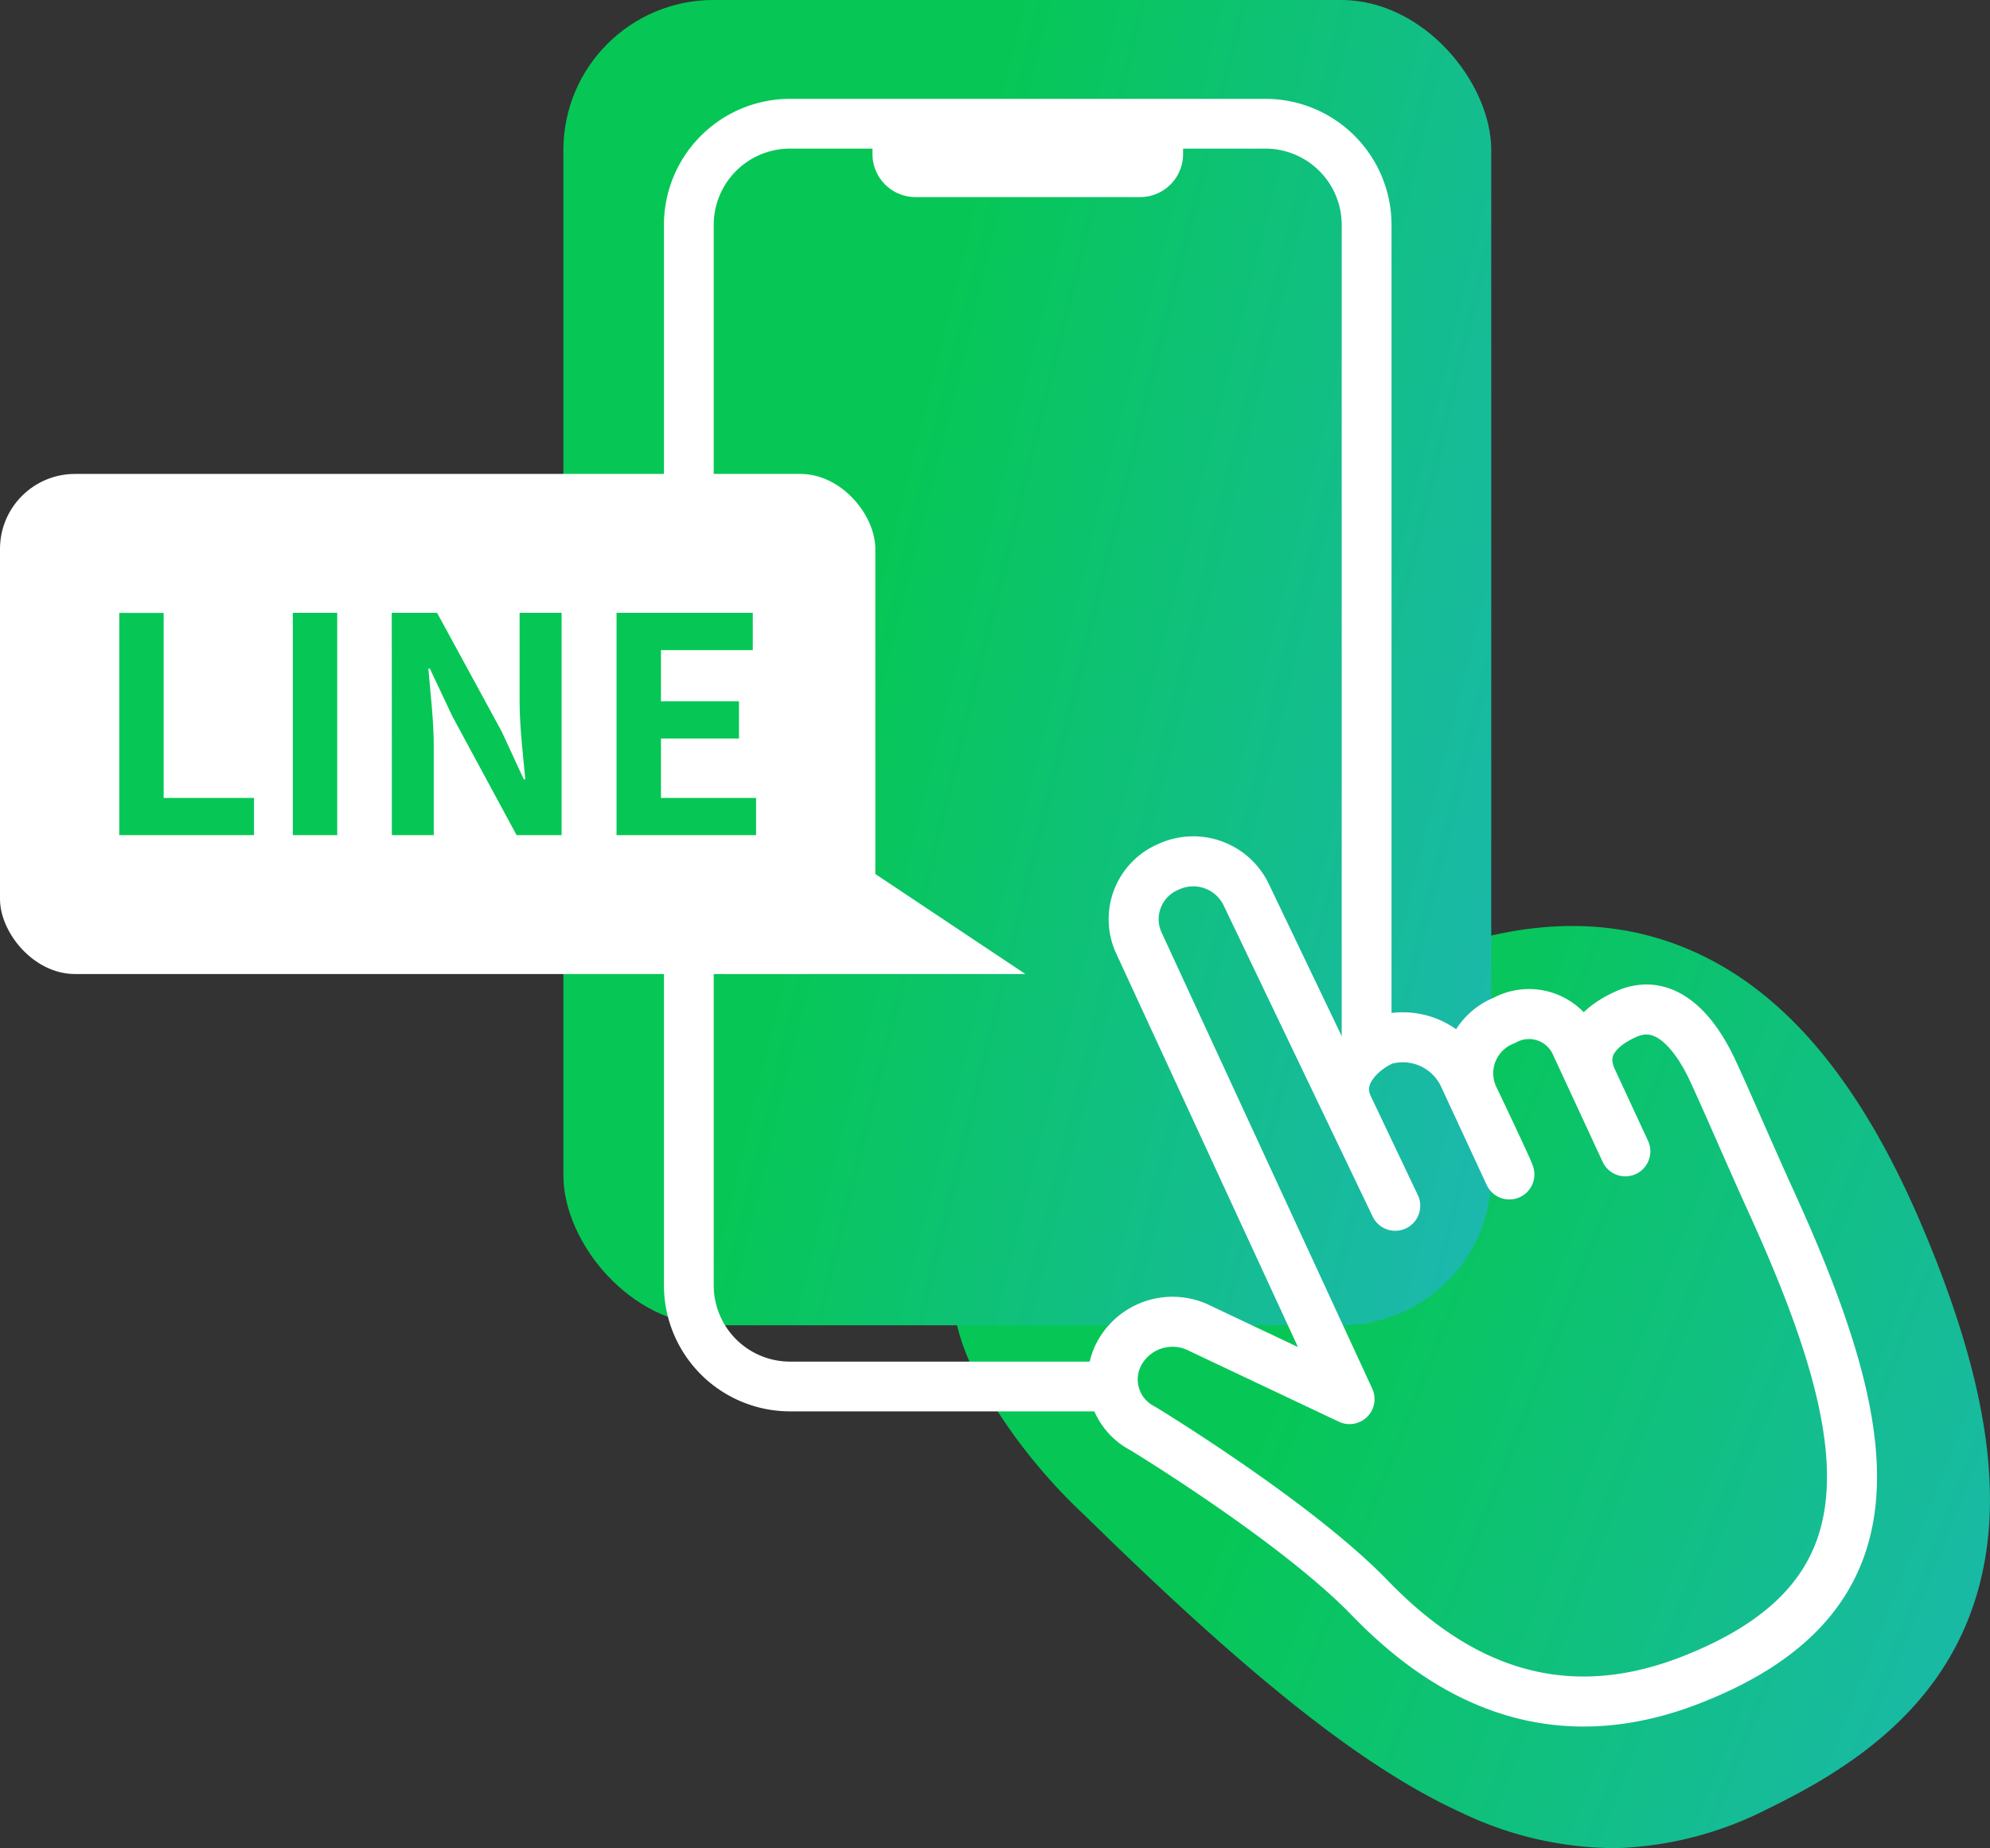
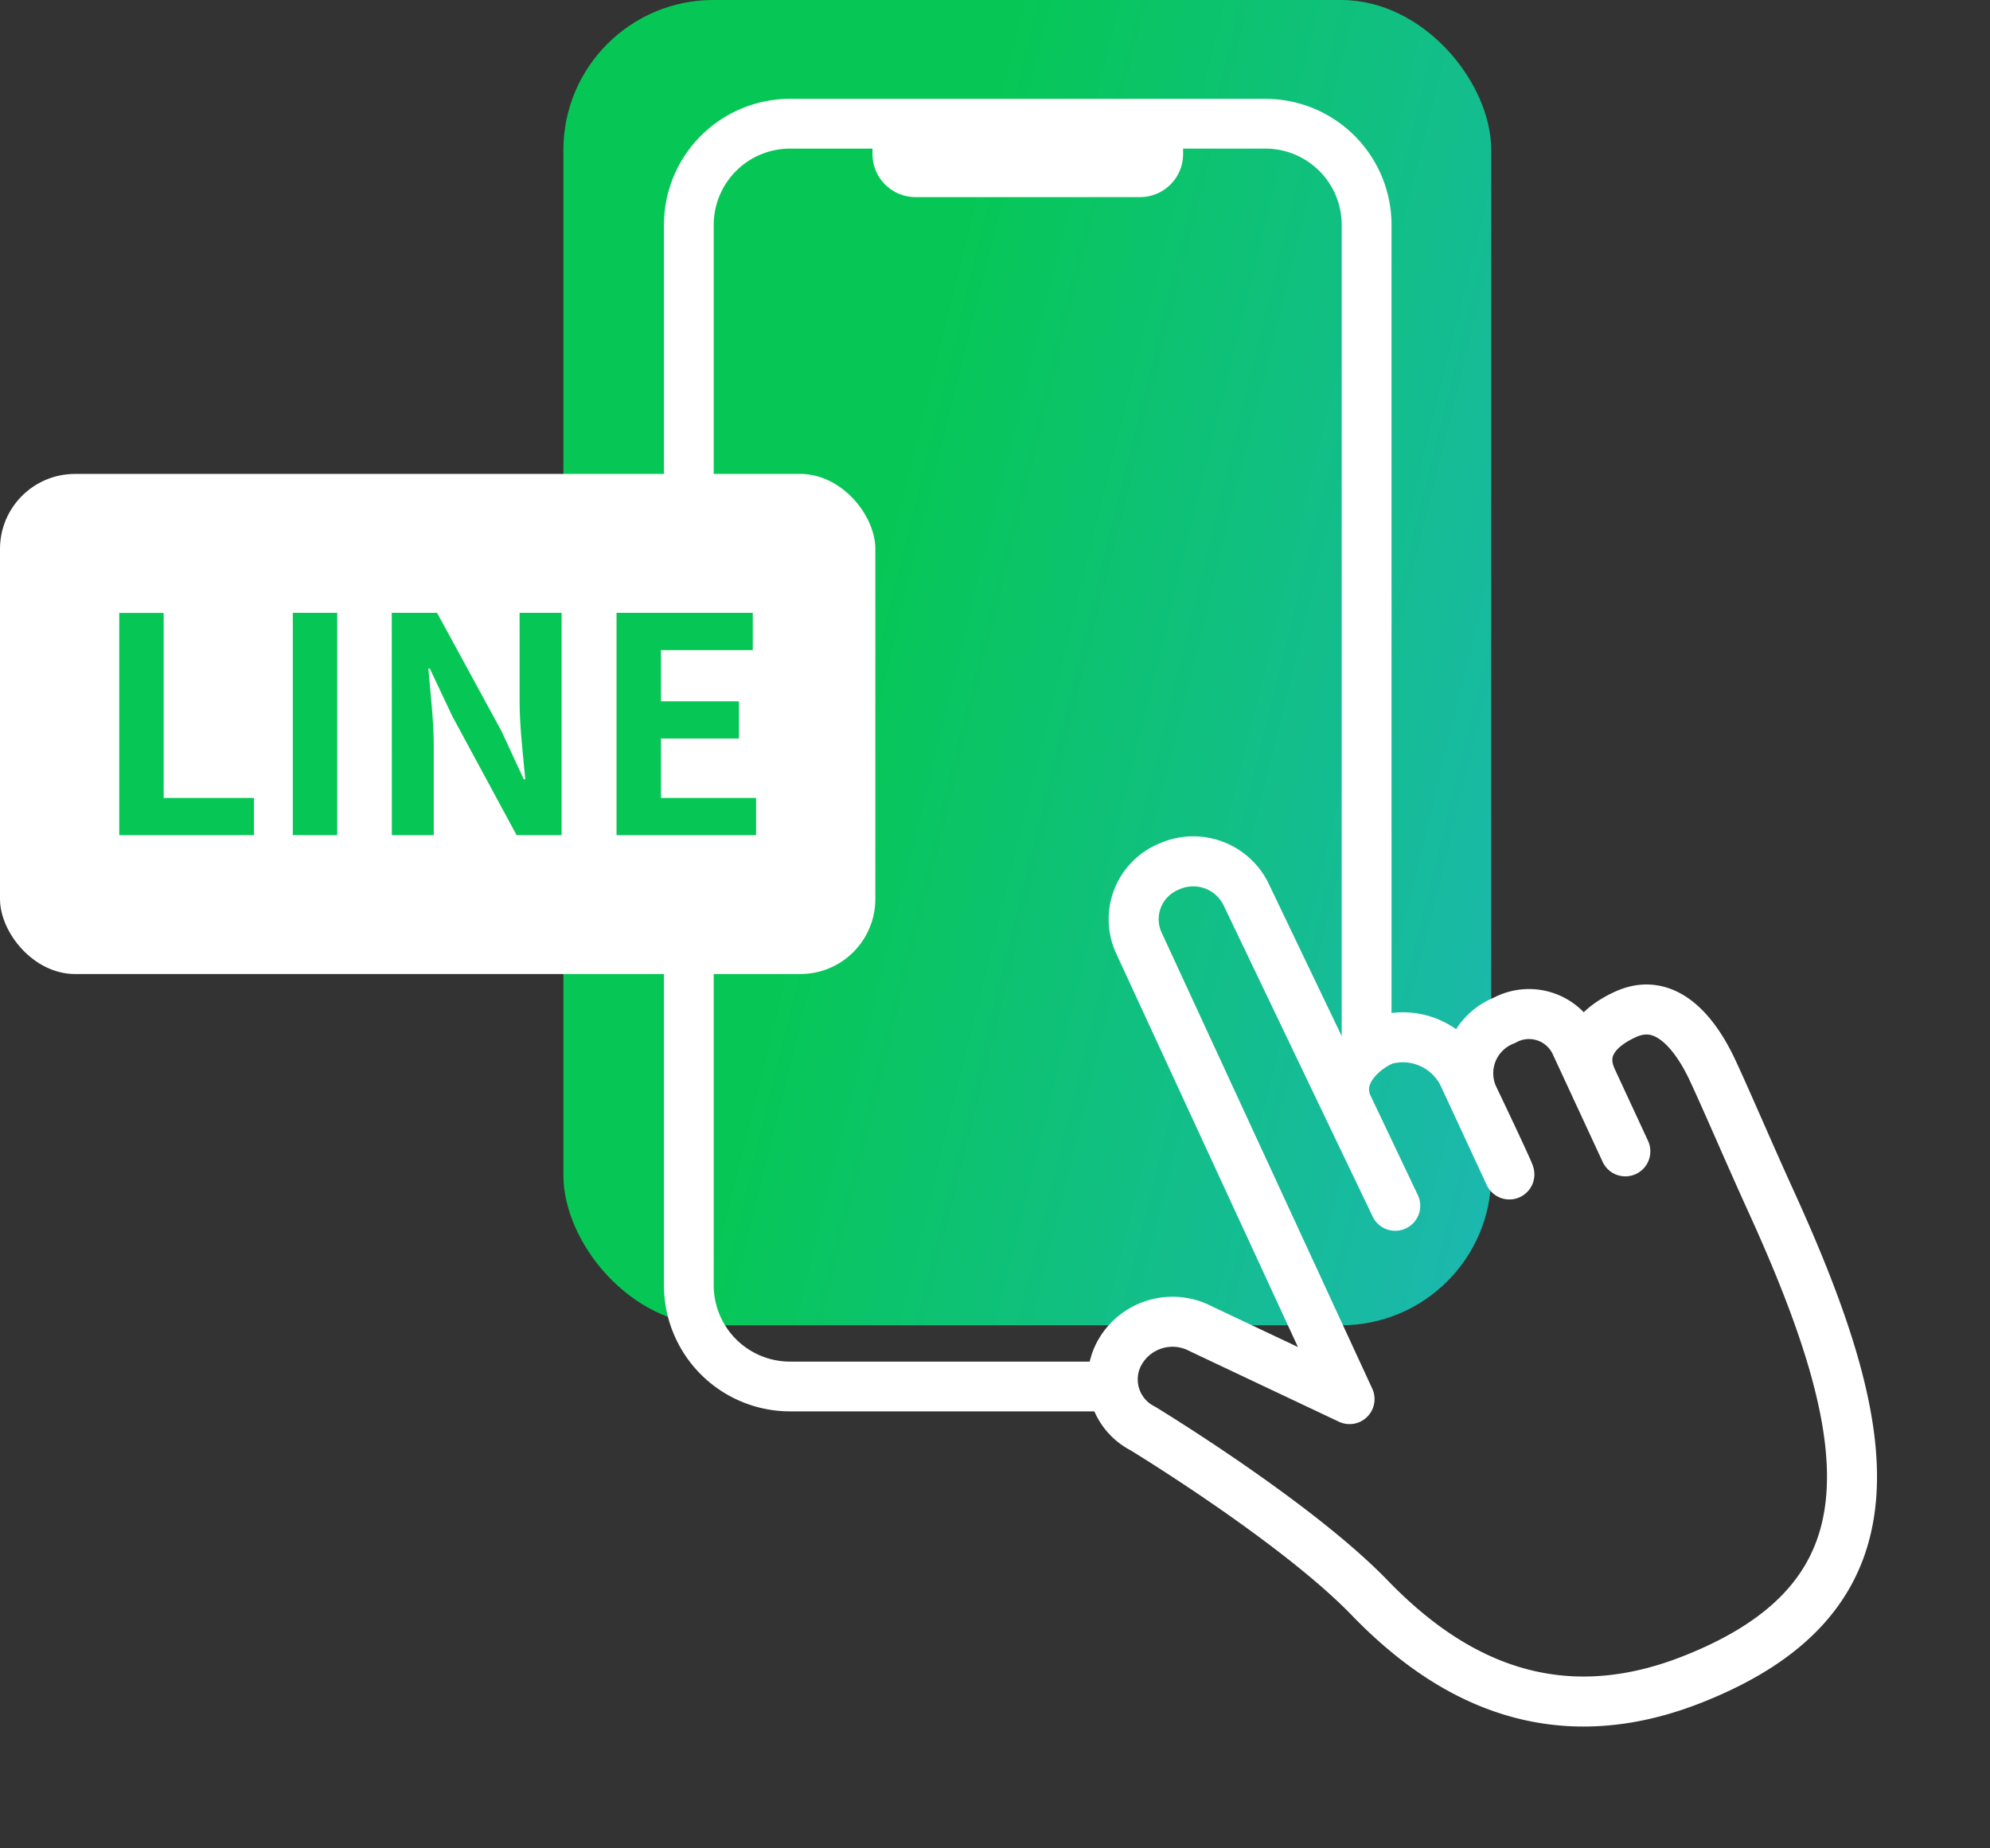
<svg xmlns="http://www.w3.org/2000/svg" width="79.57" height="73.906" viewBox="0 0 79.57 73.906">
  <rect x="0" y="0" width="79.57" height="73.906" fill="#333333" stroke="none" />
  <defs>
    <linearGradient id="linear-gradient" x1="0.257" y1="0.65" x2="0.983" y2="0.906" gradientUnits="objectBoundingBox">
      <stop offset="0" stop-color="#06c755" />
      <stop offset="1" stop-color="#1bb8ad" />
    </linearGradient>
  </defs>
  <g id="line" transform="translate(-796 -3891.5)">
-     <path id="合体_3" data-name="合体 3" d="M22.963,40.887C19.1,39.118,14.61,35.574,7.952,29.038A22.233,22.233,0,0,1,3.7,23.628,8.653,8.653,0,0,1,2.638,18.2a7.48,7.48,0,0,1,2.276-4.2,13.558,13.558,0,0,1,3.569-2.4,47.3,47.3,0,0,1,6.29-2.343,36.582,36.582,0,0,0,4.342-1.569c3.075-1.5,7.714-3.289,12.469-1.509,4.032,1.508,7.246,5.2,9.823,11.278,2.742,6.467,3.38,11.312,2.008,15.246-1.508,4.323-5.165,6.566-8.181,8.037a14.28,14.28,0,0,1-5.9,1.568q-.176.005-.353.005A14.3,14.3,0,0,1,22.963,40.887Zm6.016-1.73h0ZM33.853,37.9a10.98,10.98,0,0,1-4.858,1.254A10.974,10.974,0,0,0,33.853,37.9c4.156-2.027,7.094-4.532,7.105-9.509C40.947,33.372,38.009,35.876,33.853,37.9ZM11.132,27.737l-.051-.049Zm-.212-.206-.425-.414Zm-.76-.742Zm-.078-.077-.018-.018ZM10,26.636l-.024-.024Zm-.076-.076L9.9,26.535Zm-.078-.078-.023-.023Zm-.08-.081-.016-.016Zm-.083-.084-.006-.007Zm-.232-.239h0ZM9.382,26l0,0Zm-.073-.077,0,0Zm29.2-7.24-.057-.134Zm-.084-.2-.053-.122Zm-.116-.266-.1-.231ZM10.921,13.951h0ZM11,13.916h0Zm.245-.1.017-.007Zm.089-.036.016-.006Zm.083-.033.018-.007Zm.084-.034.016-.006Zm.084-.033.029-.012Zm.09-.035.027-.011Zm.076-.029.035-.014Zm.085-.033.034-.013Zm.09-.034.042-.016ZM12,13.523l.072-.027Zm.094-.035.075-.028Zm.1-.036.044-.016Zm.064-.024.077-.028Zm.1-.037c.866-.318,1.759-.612,2.641-.9C14.108,12.778,13.215,13.073,12.349,13.391Zm7.367-2.522.009,0Zm.075-.032.016-.007Zm.062-.026.034-.014Zm.062-.027.027-.012Zm.076-.033.025-.011Zm.063-.028.035-.015Zm.061-.027.047-.021Zm.068-.031.044-.02Zm.069-.031.041-.019Zm.057-.026.051-.024Zm.068-.032.052-.025Zm.064-.03.056-.027Zm.158-.076a16.066,16.066,0,0,1,6.8-1.883A16.06,16.06,0,0,0,20.6,10.469Zm6.845-1.883h0Z" transform="translate(831.455 3923.096)" fill="url(#linear-gradient)" />
    <rect id="長方形_14" data-name="長方形 14" width="37.1" height="53" rx="6" transform="translate(818.527 3891.5)" fill="url(#linear-gradient)" />
    <g id="line-2" data-name="line" transform="translate(-136 -170.547)">
      <g id="グループ_5" data-name="グループ 5" transform="translate(958.548 4064)">
        <path id="パス_16" data-name="パス 16" d="M18.189,50.5H5.038A3.052,3.052,0,0,1,1.99,47.449V5.038A3.052,3.052,0,0,1,5.038,1.99h3.3v.221a1.721,1.721,0,0,0,1.718,1.718h8.984a1.721,1.721,0,0,0,1.718-1.718V1.99h3.295A3.052,3.052,0,0,1,27.1,5.038V41.394l1.992-3.842V5.038A5.044,5.044,0,0,0,24.051,0H5.038A5.044,5.044,0,0,0,0,5.038V47.452A5.044,5.044,0,0,0,5.038,52.49H18.189C19.146,52.49,18.851,50.5,18.189,50.5Z" transform="translate(0 2)" fill="#fff" />
        <path id="パス_27" data-name="パス 27" d="M120.5,184.946c-.918-2.017-1.721-3.911-2.328-5.22-.468-1.011-1.649-3.1-3.477-2.283-1.24.555-1.895,1.461-1.36,2.615l1.331,2.872-1.976-4.263a2.047,2.047,0,0,0-2.862-.974,2.271,2.271,0,0,0-1.252,3.028s1.446,3.028,1.453,3.133l-1.841-3.971a2.689,2.689,0,0,0-3.117-1.422c-.634.211-2.145,1.27-1.493,2.676l1.887,3.97L99.5,172.651a2.348,2.348,0,0,0-3.1-1.1,2.272,2.272,0,0,0-1.2,3.013l8.438,18.274-5.968-2.823a2.423,2.423,0,0,0-3.2.927,2.2,2.2,0,0,0,.9,3.07s6.116,3.713,9.074,6.773c2.9,3,7.078,5.543,12.856,3.281C125.745,200.762,124.829,194.453,120.5,184.946Z" transform="translate(-76.225 -138.839)" fill="none" stroke="#fff" stroke-linecap="round" stroke-linejoin="round" stroke-width="2" />
      </g>
      <g id="グループ_7" data-name="グループ 7" transform="translate(-2 8)">
-         <path id="パス_31" data-name="パス 31" d="M0,0,12,8H0Z" transform="translate(963 4085)" fill="#fff" />
        <rect id="長方形_13" data-name="長方形 13" width="35" height="20" rx="3" transform="translate(934 4073)" fill="#fff" />
        <path id="パス_32" data-name="パス 32" d="M-12.54,0h5.388V-1.488h-3.612v-7.4H-12.54ZM-5.6,0h1.776V-8.892H-5.6Zm3.96,0H.036V-3.564C.036-4.584-.1-5.7-.18-6.66h.06l.9,1.908L3.348,0h1.8V-8.892H3.468V-5.34c0,1.008.144,2.184.228,3.108h-.06l-.888-1.92L.168-8.892H-1.644ZM7.344,0h5.58V-1.488H9.12V-3.864h3.12V-5.352H9.12V-7.4h3.672V-8.892H7.344Z" transform="translate(951.308 4087.446)" fill="#06c755" />
      </g>
    </g>
  </g>
</svg>